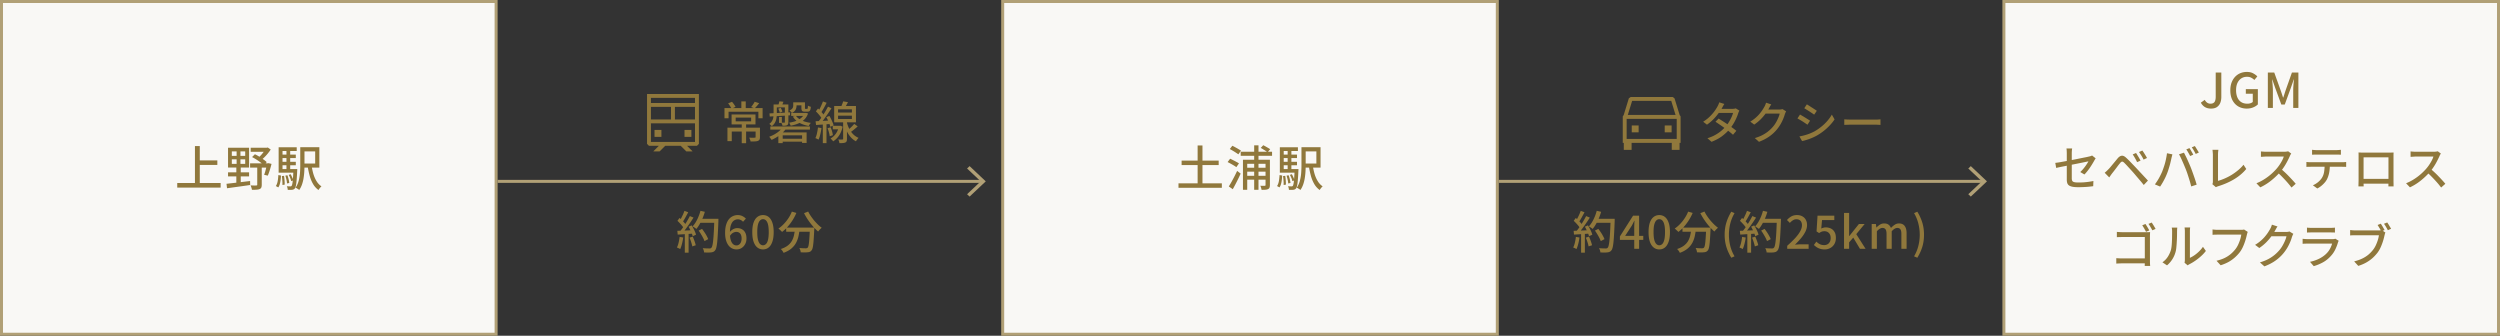
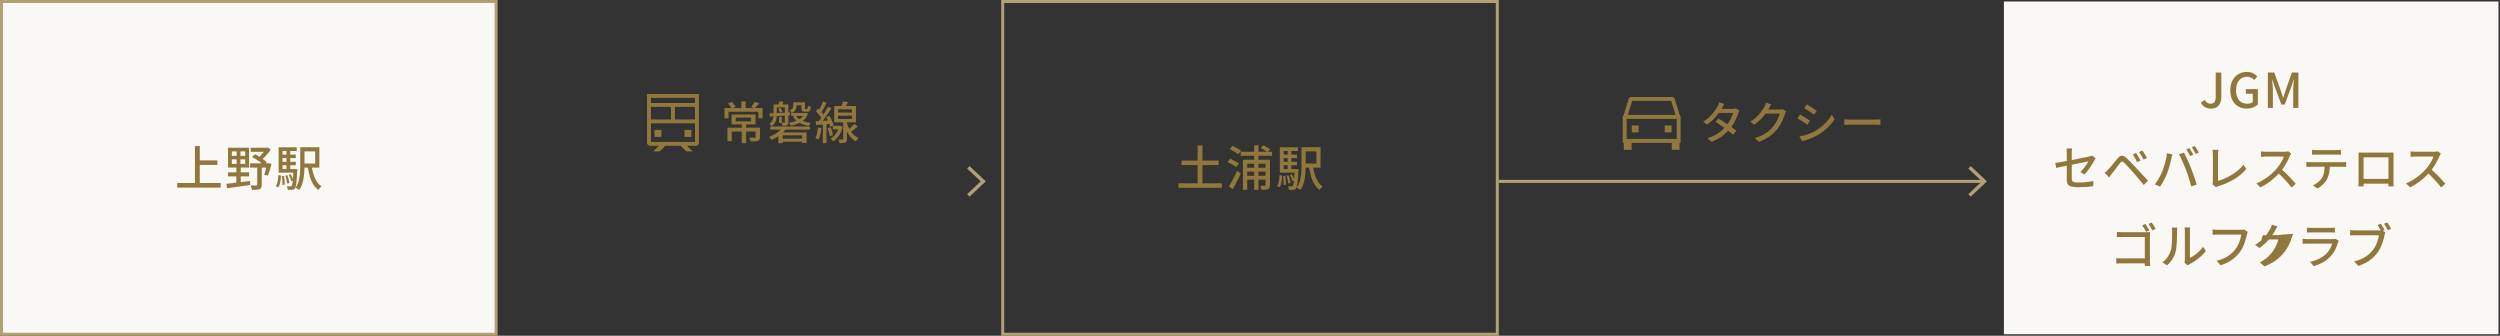
<svg xmlns="http://www.w3.org/2000/svg" width="834" height="112" fill="none">
  <rect width="100%" height="100%" fill="#333333" stroke="none" />
  <path fill="#90783C" fill-rule="evenodd" d="m232.5 48.649.65-.65v-16.65h-1.3v.003h-14.7v-.004h-1.3v16.65l.65.65h3.289l-1.819 1.82.032.032h2.057l1.851-1.852h5.18l1.851 1.852h2.057l.032-.032-1.819-1.82zm-15.35-7.497v6.196h14.7v-6.196h-14.7m8-1.3h6.7v-4.2h-6.7zm-1.3 0h-6.7v-4.2h6.7zm8-5.5h-14.7v-1.7h14.7zm-13.5 9h2.3v2.3h-2.3zm12.3 0h-2.3v2.3h2.3z" clip-rule="evenodd" />
  <path fill="#90783C" d="M247.445 41.19h1.455v6.57h-1.455zm-2.025-1.965v1.245h5.16v-1.245zm-1.365-1.035h7.98v3.315h-7.98zm-1.38 4.41h10.065v1.275h-8.625v3.21h-1.44zm9.39 0h1.455v3.12q0 .51-.135.81t-.54.465q-.405.15-1.005.18-.585.03-1.44.03-.045-.285-.195-.66-.135-.36-.27-.63l.78.03h.645q.285-.015.405-.015.165 0 .225-.045.075-.06.075-.18zm-4.755-8.775h1.47v2.745h-1.47zm-5.625 2.22h12.72v3.405h-1.41v-2.175h-9.945v2.175h-1.365zm1.215-1.575 1.29-.51q.345.375.675.855.345.465.51.84l-1.35.6q-.15-.375-.48-.87a9 9 0 0 0-.645-.915m8.865-.525 1.5.48q-.39.495-.795.96-.39.45-.705.765l-1.185-.435q.195-.255.42-.555.225-.315.42-.63.21-.33.345-.585m8.73 12.33h7.605v.99h-7.605zm.57-3.78 1.185.405q-.555.81-1.35 1.515-.78.705-1.68 1.275t-1.815.975a4 4 0 0 0-.225-.315q-.15-.21-.3-.405t-.285-.315q.9-.33 1.74-.795.855-.48 1.56-1.065.705-.6 1.17-1.275m-1.41 1.68h9.435v3.51h-1.515V45.15h-6.465v2.61h-1.455zm.24-5.175h.93v2.01h-.93zm-1.29-4.155h3.81v.99h-3.81zm3.225 0H263v5.88q0 .405-.09.645-.075.24-.345.39-.27.135-.645.165t-.885.03q-.045-.24-.165-.54t-.24-.51q.345.015.615.015h.39q.12-.015.15-.045.045-.045.045-.15zm-3.765 0h1.08v3.15q0 .675-.12 1.44-.12.75-.48 1.44t-1.08 1.215a1.7 1.7 0 0 0-.24-.255q-.15-.15-.315-.285-.15-.135-.285-.21.645-.465.945-1.02.315-.555.405-1.155.09-.615.09-1.185zM256.7 37.83q.87-.045 1.98-.09 1.125-.06 2.37-.12 1.26-.075 2.535-.135l-.03.99-2.445.15q-1.215.075-2.325.135t-1.995.12zm2.925-1.56.795-.3q.195.27.345.63.165.36.225.63l-.855.36a3 3 0 0 0-.195-.645 4 4 0 0 0-.315-.675m.375-2.475 1.365.15q-.165.435-.345.855-.165.405-.315.72l-1.125-.165q.105-.345.225-.78.135-.435.195-.78m5.175.345h3.09v.99h-3.09zm-1.23 3.54h4.725v.99h-4.725zm4.425 0h.255l.225-.03.72.21q-.45 1.23-1.29 2.055-.84.81-1.995 1.29-1.14.48-2.52.735a3 3 0 0 0-.225-.525q-.15-.3-.3-.495 1.2-.165 2.22-.54a6.1 6.1 0 0 0 1.785-1.02 3.75 3.75 0 0 0 1.125-1.545zm-2.865.915q.42.63 1.155 1.125t1.71.81q.99.315 2.145.465-.195.18-.42.495-.21.3-.315.54-1.215-.225-2.235-.645t-1.8-1.05q-.765-.645-1.26-1.455zm-.885-4.455h1.11v1.08q0 .435-.12.885t-.45.855-.99.72a2 2 0 0 0-.225-.285 3 3 0 0 0-.585-.54q.57-.255.825-.525.27-.27.345-.555.09-.285.09-.585zm2.73 0h1.185V36q0 .21.03.27.03.045.18.045h.48q.105 0 .165-.06.06-.075.09-.315t.045-.705q.165.12.45.225.3.105.525.165-.075.96-.33 1.305-.24.33-.78.33h-.855q-.69 0-.945-.255-.24-.27-.24-1.005zm-10.365 8.055h13.2v1.05h-13.2zm27.99-.87 1.155.855q-.63.555-1.335 1.125-.69.555-1.275.93l-.855-.675q.375-.3.795-.675a16 16 0 0 0 1.515-1.56m-3.69-7.515 1.59.27q-.285.585-.615 1.14-.315.555-.585.945l-1.2-.285q.21-.435.435-1.02.24-.585.375-1.05m-1.71 4.785v1.095h4.62v-1.095zm0-2.115v1.065h4.62V36.48zm-1.29-1.125h7.26V40.8h-7.26zm2.985 4.905h1.275v6.075q0 .48-.105.765t-.435.435q-.315.15-.795.18-.48.045-1.185.045a3.5 3.5 0 0 0-.135-.615 5 5 0 0 0-.225-.615q.465.015.84.015.39 0 .525-.015.15 0 .195-.045t.045-.165zm-3.465 1.71h2.355v1.185h-2.355zm2.055 0h.255l.225-.03.765.315q-.39 1.8-1.23 3.015t-1.95 1.89q-.075-.15-.24-.345a4 4 0 0 0-.33-.345q-.165-.18-.3-.27a5.25 5.25 0 0 0 1.755-1.575q.75-1.02 1.05-2.445zm2.535-1.635q.165.78.465 1.605.3.81.765 1.59.465.765 1.155 1.41t1.635 1.05q-.135.135-.3.345-.165.195-.315.405-.15.225-.24.405-.915-.48-1.59-1.2t-1.14-1.545-.765-1.665q-.285-.84-.45-1.56zm-7.86-6.495 1.23.45q-.285.57-.615 1.185-.315.6-.645 1.155-.315.555-.6.975l-.96-.405q.285-.435.57-1.02.3-.6.57-1.215t.45-1.125m1.68 1.74 1.17.54q-.525.84-1.17 1.77-.63.93-1.275 1.8a30 30 0 0 1-1.215 1.515l-.84-.48q.42-.495.885-1.125.465-.645.9-1.335.45-.705.84-1.395.405-.69.705-1.29m-4.035 1.56.72-.945q.39.36.795.795t.75.855.525.765l-.765 1.08q-.18-.375-.51-.81-.33-.45-.735-.9-.405-.465-.78-.84m3.48 1.95 1.02-.42q.3.495.585 1.08.285.57.495 1.11.225.525.33.96l-1.11.495a5.5 5.5 0 0 0-.285-.99q-.195-.555-.465-1.14t-.57-1.095m-3.585 1.365q.99-.06 2.34-.12 1.35-.075 2.775-.165l.015 1.17q-1.335.105-2.64.195t-2.325.165zm3.99 2.325 1.02-.315q.285.63.495 1.365t.27 1.275l-1.065.345q-.045-.54-.255-1.29-.195-.75-.465-1.38m-3.195-.255 1.17.195q-.135 1.065-.39 2.1-.24 1.035-.585 1.755a3 3 0 0 0-.315-.165 5 5 0 0 0-.405-.195q-.195-.105-.33-.15.345-.69.54-1.635.21-.945.315-1.905m1.62-1.47h1.23v6.705h-1.23z" />
  <path fill="#B1A076" fill-rule="evenodd" d="m327.163 60.5-4.546 4.29.843.795 5.39-5.085-5.39-5.085-.843.795z" clip-rule="evenodd" />
-   <path fill="#B1A076" d="M166 60h162v1H166z" />
-   <path fill="#90783C" d="m233.06 76.925 1.14-.57q.42.525.825 1.14.405.6.72 1.2.33.6.51 1.08l-1.245.66q-.15-.48-.465-1.08-.315-.615-.705-1.245-.375-.645-.78-1.185m.255-3.945h5.58v1.335h-5.58zm4.98 0h1.365v.69a183 183 0 0 1-.195 4.26q-.09 1.74-.21 2.88-.12 1.125-.285 1.77-.165.63-.39.915-.285.375-.6.51-.3.135-.75.195-.375.045-1.02.045t-1.32-.03q-.015-.315-.15-.72a2.7 2.7 0 0 0-.315-.705q.735.06 1.35.075.63.015.915.015.225 0 .375-.045.15-.06.27-.21.195-.195.33-.795.15-.6.255-1.695.12-1.11.21-2.79.09-1.695.165-4.065zm-4.62-2.655 1.455.33q-.3 1.08-.75 2.145-.45 1.05-.975 1.965t-1.095 1.605a4 4 0 0 0-.375-.285q-.225-.165-.48-.315a5 5 0 0 0-.405-.255q.585-.63 1.08-1.455a13 13 0 0 0 .885-1.785q.39-.96.66-1.95m-5.34.015 1.26.465-.63 1.17q-.315.6-.645 1.155-.315.555-.615.96l-.96-.405q.285-.45.57-1.035.3-.585.57-1.185.27-.615.45-1.125m1.8 1.74 1.23.51q-.54.855-1.185 1.8-.63.93-1.29 1.815-.645.87-1.23 1.5l-.885-.45q.435-.51.9-1.14.465-.645.915-1.35t.84-1.395q.405-.69.705-1.29m-4.14 1.59.69-.96q.405.345.825.765.435.42.78.825.36.405.555.75l-.735 1.095q-.195-.36-.54-.795t-.765-.87q-.405-.45-.81-.81m3.72 1.95 1.02-.435q.315.48.6 1.05.3.555.525 1.095t.33.96l-1.095.51q-.105-.42-.33-.96-.21-.555-.495-1.14-.27-.585-.555-1.08m-3.75 1.38q1.035-.03 2.46-.09l2.94-.12-.015 1.14-2.79.18q-1.38.09-2.475.15zm4.065 2.28 1.065-.345q.315.69.6 1.5.285.795.405 1.38l-1.14.39q-.105-.585-.375-1.41a15 15 0 0 0-.555-1.515m-3.315-.255 1.2.21q-.135 1.065-.405 2.1-.255 1.035-.6 1.755-.12-.075-.315-.18t-.42-.195q-.21-.105-.36-.15.36-.69.57-1.635.225-.945.33-1.905m1.74-1.425h1.26v6.69h-1.26zm17.265 5.61q-.795 0-1.485-.33-.69-.345-1.215-1.02-.525-.69-.825-1.725t-.3-2.445q0-1.59.345-2.715.345-1.14.93-1.845t1.335-1.035q.75-.345 1.56-.345.93 0 1.605.345.69.345 1.155.84l-.945 1.05a2.3 2.3 0 0 0-.765-.585q-.465-.24-.96-.24-.72 0-1.335.435-.6.42-.96 1.41t-.36 2.685q0 1.425.27 2.355.27.915.765 1.38.495.45 1.155.45.495 0 .87-.285.39-.285.615-.795.225-.525.225-1.23t-.21-1.2-.615-.75q-.39-.255-.975-.255-.495 0-1.065.315-.555.315-1.065 1.08l-.06-1.26q.315-.45.735-.75.42-.315.87-.48.465-.165.885-.165.93 0 1.62.39.705.375 1.095 1.14.405.765.405 1.935 0 1.095-.465 1.92-.45.81-1.2 1.275-.735.45-1.635.45m8.825 0q-1.08 0-1.89-.645t-1.26-1.92q-.435-1.29-.435-3.21t.435-3.18q.45-1.26 1.26-1.875.81-.63 1.89-.63t1.875.63 1.23 1.89q.45 1.245.45 3.165t-.45 3.21q-.435 1.275-1.23 1.92t-1.875.645m0-1.38q.555 0 .99-.435T256.21 80q.24-.975.24-2.565t-.24-2.535-.675-1.365-.99-.42-.99.42-.69 1.365q-.24.945-.24 2.535t.24 2.565q.255.96.69 1.395t.99.435m7.729-5.895h8.37v1.38h-8.37zm7.905 0h1.485l-.015.135v.27q0 .15-.015.24-.075 1.725-.165 2.955-.075 1.23-.18 2.04-.09.81-.24 1.29-.135.465-.33.675-.255.33-.555.45-.285.135-.705.165-.375.045-1.02.045-.63 0-1.32-.03-.015-.33-.15-.735a3 3 0 0 0-.315-.705q.69.06 1.275.09.6.015.87.015.225 0 .36-.045.15-.045.27-.165.195-.195.33-.87.135-.69.225-2.04.105-1.35.195-3.51zm-6.015-5.34 1.515.435q-.555 1.29-1.305 2.475-.75 1.17-1.635 2.16a12.7 12.7 0 0 1-1.845 1.71 4 4 0 0 0-.345-.36 10 10 0 0 0-.465-.435q-.24-.21-.405-.33.945-.63 1.785-1.515.855-.885 1.545-1.935.705-1.065 1.155-2.205m5.445-.03q.36.735.87 1.5.525.765 1.125 1.5.615.72 1.26 1.35.645.615 1.26 1.065-.18.15-.42.375-.225.225-.435.465-.21.225-.345.42-.615-.54-1.275-1.23a25 25 0 0 1-1.275-1.515q-.615-.81-1.17-1.665-.54-.87-.975-1.71zm-4.395 5.775h1.545q-.12 1.245-.375 2.43-.255 1.17-.81 2.22t-1.56 1.905q-.99.855-2.61 1.455-.09-.195-.24-.435t-.33-.465a2.6 2.6 0 0 0-.36-.375q1.5-.495 2.385-1.215.9-.72 1.365-1.605.48-.9.675-1.89.21-.99.315-2.025" />
  <path fill="#F9F8F5" d="M.5.5h165v111H.5z" />
  <path stroke="#B1A076" d="M.5.5h165v111H.5z" />
  <path fill="#90783C" d="M65.896 53.504h6.608v1.52h-6.608zm-6.768 7.552h14.48v1.52h-14.48zm5.904-12.336h1.616v13.152h-1.616zm12.304 4.432v1.52H81.8v-1.52zm0-2.656V52H81.8v-1.504zm-1.264-1.216h7.024v6.608h-7.024zm0 8.208h7.024v1.36h-7.024zm-.512 3.824q.976-.112 2.256-.256t2.72-.32l2.896-.352.032 1.328q-1.36.208-2.752.4l-2.672.368-2.304.32zm8.064-12.032h5.696v1.36h-5.696zm-.192 5.2h6.128v1.44h-6.128zm5.216-5.2h.368l.32-.08.976.688a15.6 15.6 0 0 1-2.112 2.576q-.607.592-1.216 1.024a4 4 0 0 0-.416-.448 6 6 0 0 0-.432-.4q.495-.4.976-.928.48-.544.88-1.104.416-.56.656-1.04zm-4.56 3.12.944-.944q.72.335 1.456.8.751.465 1.408.944.656.465 1.088.88l-.96 1.056a9 9 0 0 0-1.072-.928 16 16 0 0 0-1.408-.976q-.752-.48-1.456-.832m5.008 2.08h.224l.24-.048 1.024.24q-.255 1.025-.592 2.112a19 19 0 0 1-.656 1.808l-1.232-.288q.192-.448.368-1.056.176-.624.336-1.28.175-.656.288-1.264zm-3.28.704h1.504v6.432q0 .592-.144.928-.144.352-.56.528t-1.056.208q-.64.048-1.52.048a3.6 3.6 0 0 0-.176-.752 5 5 0 0 0-.288-.736q.64.032 1.184.048.56 0 .736-.016.192-.015.256-.064.064-.064.064-.224zm-6.88-5.456h1.28v5.504h.096v5.952H78.84v-5.952h.096zm21.232-.624h1.408v6.128q0 .945-.064 2.032-.065 1.072-.24 2.176a12.7 12.7 0 0 1-.528 2.112 7.4 7.4 0 0 1-.928 1.824 2.4 2.4 0 0 0-.352-.272q-.224-.144-.464-.288a5 5 0 0 0-.4-.208q.72-1.024 1.04-2.304.336-1.28.432-2.592.096-1.328.096-2.48zm3.776 6.096q.224 1.552.624 2.912.416 1.343 1.072 2.384a5.6 5.6 0 0 0 1.6 1.68 3 3 0 0 0-.352.336q-.192.225-.368.448-.16.224-.272.432a6.4 6.4 0 0 1-1.776-1.952q-.704-1.184-1.136-2.704a28 28 0 0 1-.704-3.328zm-3.04-6.096h5.632v6.816h-5.632v-1.376h4.24v-4.032h-4.24zm-7.216 2.464h4.992v1.168h-4.992zm0 2.4h4.992v1.168h-4.992zm-.736 2.432h5.472v1.2h-5.472zm2.608-6.576h1.248v7.232H95.56zm.752 8.528.64-.24q.288.48.528 1.056.255.576.368.992l-.704.272a5.6 5.6 0 0 0-.32-1.008 9 9 0 0 0-.512-1.072m-1.12.24.688-.128q.225.608.4 1.328t.224 1.248l-.752.16a8 8 0 0 0-.192-1.248q-.16-.736-.368-1.36m-1.168.144.72-.08q.128.704.176 1.52.064.816.048 1.424l-.752.112q.031-.608-.032-1.424a16 16 0 0 0-.16-1.552m-1.168-.336.88.16q-.032.736-.128 1.488-.08.736-.272 1.376a3.6 3.6 0 0 1-.496 1.088l-.816-.448q.431-.64.608-1.616.176-.992.224-2.048m.096-9.28h6.032v1.248h-4.736v6.592h-1.296zm4.944 7.28h1.28l-.016.208q0 .208-.016.352a65 65 0 0 1-.192 3.168q-.096 1.2-.24 1.824-.127.624-.336.88-.192.24-.416.336a1.4 1.4 0 0 1-.496.144q-.24.032-.64.032-.384 0-.832-.016a4 4 0 0 0-.096-.624 2 2 0 0 0-.224-.576q.384.032.688.032.32.016.48.016a.8.8 0 0 0 .24-.032.43.43 0 0 0 .208-.144q.128-.175.24-.72.112-.56.192-1.68.096-1.12.176-2.976z" />
-   <path fill="#F9F8F5" d="M334.5.5h165v111h-165z" />
  <path stroke="#B1A076" d="M334.5.5h165v111h-165z" />
  <path fill="#90783C" d="M394.184 53.568h12.368v1.488h-12.368zm-1.04 7.6h14.464v1.472h-14.464zm6.384-12.64h1.616v13.616h-1.616zm14.368 2.096h10.464v1.36h-10.464zm1.472 5.344h7.376v1.296h-7.376zm0 2.672h7.376v1.296h-7.376zm3.024-10.16h1.44v14.848h-1.44zm-3.744 4.8h8.144v1.36h-6.72v8.688h-1.424zm7.536 0h1.456v8.448q0 .528-.128.848-.112.32-.464.496-.336.176-.88.224-.528.048-1.328.032a3 3 0 0 0-.144-.688 4 4 0 0 0-.256-.672q.497.015.912.016h.576q.144-.015.192-.064.064-.064.064-.192zm-1.6-3.936.832-.896q.4.192.816.432.432.24.832.48.4.224.672.416l-.864.992a18 18 0 0 0-.672-.448q-.4-.255-.832-.512a9 9 0 0 0-.784-.464m-10.32.368.848-1.088q.464.224 1.008.528.544.288 1.04.592.512.288.832.512l-.88 1.232q-.32-.24-.816-.56-.48-.32-1.024-.64a44 44 0 0 0-1.008-.576m-.736 4.352.848-1.12q.464.208 1.008.496.56.272 1.072.56.528.272.864.496l-.88 1.264a8 8 0 0 0-.816-.544 24 24 0 0 0-1.056-.608 35 35 0 0 0-1.04-.544m.4 8.128q.4-.624.88-1.472.48-.864.976-1.824t.928-1.888l1.168.912a51 51 0 0 1-.832 1.776 73 73 0 0 1-.912 1.792q-.448.864-.88 1.632zm24.24-13.088h1.408v6.128q0 .945-.064 2.032-.065 1.072-.24 2.176a12.7 12.7 0 0 1-.528 2.112 7.4 7.4 0 0 1-.928 1.824 2.4 2.4 0 0 0-.352-.272 17 17 0 0 0-.464-.288 5 5 0 0 0-.4-.208 6.9 6.9 0 0 0 1.04-2.304q.336-1.28.432-2.592.096-1.328.096-2.48zm3.776 6.096q.224 1.552.624 2.912.416 1.343 1.072 2.384a5.6 5.6 0 0 0 1.6 1.68 3 3 0 0 0-.352.336q-.192.225-.368.448-.16.224-.272.432a6.4 6.4 0 0 1-1.776-1.952q-.704-1.184-1.136-2.704a28 28 0 0 1-.704-3.328zm-3.04-6.096h5.632v6.816h-5.632v-1.376h4.24v-4.032h-4.24zm-7.216 2.464h4.992v1.168h-4.992zm0 2.4h4.992v1.168h-4.992zm-.736 2.432h5.472v1.2h-5.472zm2.608-6.576h1.248v7.232h-1.248zm.752 8.528.64-.24q.288.48.528 1.056.256.576.368.992l-.704.272a5.6 5.6 0 0 0-.32-1.008 9 9 0 0 0-.512-1.072m-1.12.24.688-.128q.224.608.4 1.328t.224 1.248l-.752.16a8 8 0 0 0-.192-1.248q-.16-.736-.368-1.36m-1.168.144.72-.08q.128.704.176 1.52.065.816.048 1.424l-.752.112q.032-.608-.032-1.424a16 16 0 0 0-.16-1.552m-1.168-.336.88.16q-.032.736-.128 1.488-.08.736-.272 1.376a3.6 3.6 0 0 1-.496 1.088l-.816-.448q.432-.64.608-1.616.176-.992.224-2.048m.096-9.28h6.032v1.248h-4.736v6.592h-1.296zm4.944 7.28h1.28l-.016.208q0 .208-.016.352a64 64 0 0 1-.192 3.168q-.096 1.2-.24 1.824-.127.624-.336.88-.192.24-.416.336a1.4 1.4 0 0 1-.496.144q-.24.032-.64.032-.384 0-.832-.016a4 4 0 0 0-.096-.624 2 2 0 0 0-.224-.576q.384.032.688.032.32.016.48.016a.8.8 0 0 0 .24-.032.43.43 0 0 0 .208-.144q.127-.175.24-.72.113-.56.192-1.68.096-1.12.176-2.976z" />
  <path fill="#F9F8F5" d="M668.5.5h165v111h-165z" />
-   <path stroke="#B1A076" d="M668.5.5h165v111h-165z" />
-   <path fill="#90783C" d="M737.607 36.224q-1.183 0-2.032-.496-.831-.495-1.376-1.472l1.296-.944q.384.672.864.976t1.04.304q.897 0 1.328-.528.432-.544.432-1.84v-8.016h1.872v8.176q0 1.056-.352 1.936a3.1 3.1 0 0 1-1.104 1.392q-.752.512-1.968.512m11.902 0q-1.569 0-2.816-.72-1.233-.72-1.952-2.08-.705-1.36-.704-3.296 0-1.44.416-2.576.432-1.136 1.168-1.92a5.04 5.04 0 0 1 1.744-1.216 5.7 5.7 0 0 1 2.192-.416q1.247 0 2.096.464.864.464 1.392 1.024l-.992 1.184a4.5 4.5 0 0 0-1.024-.736q-.576-.32-1.424-.32-1.089 0-1.92.544-.816.545-1.28 1.536-.448.992-.448 2.384t.432 2.416q.432 1.008 1.264 1.552.831.544 2.048.544a3.6 3.6 0 0 0 1.024-.144q.495-.16.8-.432v-2.752h-2.32v-1.536h4.016v5.104q-.592.592-1.552.992t-2.16.4m7.042-.224V24.208h2.144l2.144 5.968q.208.576.4 1.184l.384 1.184h.08q.208-.593.384-1.184.192-.608.384-1.184l2.112-5.968h2.16V36h-1.728v-5.824q0-.528.032-1.168l.096-1.296q.065-.656.128-1.184h-.08l-.944 2.72-2.048 5.616h-1.152l-2.064-5.616-.944-2.72h-.064q.064.528.112 1.184.064.656.096 1.296.048.64.048 1.168V36zM689.48 59.904v-8.752q0-.255-.016-.544 0-.288-.032-.576a3.4 3.4 0 0 0-.064-.512h1.904a7 7 0 0 0-.096.8q-.032.448-.032.832v8.32q0 .528.16.848.16.305.64.432.48.128 1.392.128.896 0 1.744-.048a27 27 0 0 0 3.28-.448l-.064 1.728q-.688.096-1.488.176t-1.696.112q-.88.048-1.808.048-1.232 0-1.984-.16-.751-.16-1.152-.464a1.6 1.6 0 0 1-.544-.8 4 4 0 0 1-.144-1.12m9.632-7.088a4 4 0 0 1-.224.352q-.128.209-.224.384-.272.495-.656 1.12-.368.608-.8 1.248t-.912 1.232q-.464.593-.928 1.056l-1.392-.816a11 11 0 0 0 1.104-1.184q.545-.656.96-1.296.432-.64.656-1.088-.144.032-.704.144-.544.112-1.376.288-.832.16-1.824.368-.991.192-2.016.4l-1.968.4a69 69 0 0 0-2.864.592l-.304-1.68q.448-.048 1.2-.16a91 91 0 0 0 1.712-.304l2-.368q1.04-.208 2.048-.4a307 307 0 0 1 3.424-.688q.64-.144.912-.208.304-.064.544-.144.257-.08.432-.192zm13.472-1.776q.209.305.48.768.288.448.56.928.288.48.464.848l-1.152.512q-.208-.465-.448-.896-.24-.448-.496-.88a10 10 0 0 0-.528-.8zm2.096-.832q.224.288.512.736t.576.928q.288.465.464.832l-1.136.544a9 9 0 0 0-.464-.896 13 13 0 0 0-.528-.848 9 9 0 0 0-.544-.784zm-12.56 7.424q.336-.271.608-.528.272-.255.608-.592.288-.288.656-.72t.784-.944q.432-.512.864-1.04t.816-.992q.672-.784 1.344-.864.688-.096 1.552.736.512.464 1.088 1.056t1.136 1.184q.576.592 1.04 1.088.544.576 1.216 1.312.688.72 1.392 1.488.72.752 1.328 1.424l-1.392 1.472a55 55 0 0 0-1.168-1.424q-.624-.735-1.232-1.44-.592-.704-1.088-1.28a43 43 0 0 0-.784-.864 65 65 0 0 0-.848-.928 35 35 0 0 0-1.392-1.472q-.432-.415-.72-.384-.288.016-.672.496-.272.32-.624.768-.336.448-.704.944l-.72.944q-.352.448-.608.768a20 20 0 0 0-.512.704q-.256.368-.448.64zm28.272-8.224q.208.272.432.672.24.4.464.8t.384.72l-1.04.448q-.24-.48-.608-1.12-.352-.64-.672-1.088zm1.808-.688q.208.304.448.704.256.4.496.8.24.384.384.672l-1.04.464q-.256-.512-.624-1.136a10 10 0 0 0-.688-1.072zm-10.848 8.4q.256-.655.496-1.392a21 21 0 0 0 .816-3.104q.16-.784.24-1.504l1.808.368q-.048.208-.112.464l-.128.48q-.048.24-.096.416a38 38 0 0 1-.224.992 22 22 0 0 1-.32 1.28q-.192.672-.416 1.376a15 15 0 0 1-.448 1.28 21 21 0 0 1-.672 1.552 26 26 0 0 1-.816 1.536q-.432.752-.864 1.376l-1.744-.736a18 18 0 0 0 1.408-2.176q.656-1.2 1.072-2.208m7.888-.496q-.24-.624-.544-1.328a41 41 0 0 0-.608-1.408q-.304-.72-.608-1.344a19 19 0 0 0-.56-1.072l1.648-.544q.24.448.544 1.072.32.624.64 1.344.32.705.624 1.408.304.705.544 1.312.223.576.48 1.296.271.72.528 1.488.272.752.496 1.472.224.705.384 1.28l-1.824.592a32 32 0 0 0-.496-1.84q-.288-.96-.608-1.92a27 27 0 0 0-.64-1.808m8.8 4.816q.113-.24.144-.432.032-.208.032-.464V51.6q0-.255-.032-.56a9 9 0 0 0-.048-.592 2.3 2.3 0 0 0-.064-.464h1.984q-.048.352-.096.784-.032.432-.032.816v8.752a16 16 0 0 0 2.24-.8 19 19 0 0 0 2.336-1.216 19 19 0 0 0 2.16-1.568 12.2 12.2 0 0 0 1.776-1.792l.912 1.408q-1.6 1.951-4.016 3.408-2.4 1.44-5.312 2.336-.144.048-.368.128a3 3 0 0 0-.432.208zm26.32-10.208a2.4 2.4 0 0 0-.24.368q-.144.255-.224.464a27 27 0 0 1-.832 1.712 19 19 0 0 1-1.104 1.888 15 15 0 0 1-1.28 1.696 23 23 0 0 1-1.952 1.968 21 21 0 0 1-2.24 1.776q-1.183.8-2.448 1.392l-1.296-1.36a15 15 0 0 0 2.496-1.264 18 18 0 0 0 2.256-1.648 19.5 19.5 0 0 0 1.824-1.776q.545-.608 1.056-1.344.512-.752.912-1.504t.576-1.376h-5.872q-.304 0-.672.032-.352.016-.656.048-.288.016-.416.016v-1.808l.48.048q.32.016.672.048.352.015.592.016h5.936q.449 0 .816-.048t.576-.112zm-3.472 5.072q.64.528 1.344 1.184t1.376 1.36q.672.688 1.248 1.328.592.64.992 1.136l-1.408 1.248a27 27 0 0 0-1.36-1.68 41 41 0 0 0-1.632-1.76 31 31 0 0 0-1.728-1.664zm10.416-6.336q.367.048.768.08.4.032.784.032h6.464q.368 0 .784-.032.432-.032.816-.08v1.648a10 10 0 0 0-.8-.032q-.416-.016-.8-.016h-6.448q-.4 0-.816.016-.416 0-.752.032zm-1.888 4.064q.336.032.704.064.384.015.752.016h10.464q.256 0 .656-.016.4-.032.688-.064v1.648a6 6 0 0 0-.656-.032q-.368-.015-.688-.016h-10.464q-.368 0-.752.016-.384 0-.704.032zm7.824.848q0 1.52-.24 2.768a8.2 8.2 0 0 1-.768 2.256 6 6 0 0 1-.784 1.088q-.48.545-1.088 1.04t-1.312.848l-1.472-1.072a7 7 0 0 0 1.68-1.008q.8-.656 1.28-1.376.608-.945.784-2.08.175-1.152.192-2.464zm9.552-4.016q.497.015.864.032h10.048q.416 0 .8-.016-.016.32-.032.688v9.088q.016.32.016.656v.576q.016.24.016.288h-1.744q.016-.064.016-.384v-.752q.016-.432.016-.8v-7.744h-8.304v8.896q.016.288.016.512.016.224.016.272h-1.744v-.288q.016-.24.016-.56.016-.32.016-.64.016-.336.016-.576v-8.544q0-.384-.032-.704m10.64 8.816v1.6h-9.76v-1.6zm16.848-8.448a2.4 2.4 0 0 0-.24.368q-.144.255-.224.464a27 27 0 0 1-.832 1.712 19 19 0 0 1-1.104 1.888 15 15 0 0 1-1.28 1.696 23 23 0 0 1-1.952 1.968 21 21 0 0 1-2.24 1.776q-1.183.8-2.448 1.392l-1.296-1.36a15 15 0 0 0 2.496-1.264 18 18 0 0 0 2.256-1.648 19.5 19.5 0 0 0 1.824-1.776q.545-.608 1.056-1.344.512-.752.912-1.504t.576-1.376h-5.872q-.304 0-.672.032-.352.016-.656.048-.288.016-.416.016v-1.808l.48.048q.32.016.672.048.352.015.592.016h5.936q.448 0 .816-.048t.576-.112zm-3.472 5.072q.64.528 1.344 1.184t1.376 1.36q.672.688 1.248 1.328.592.64.992 1.136l-1.408 1.248a27 27 0 0 0-1.36-1.68 41 41 0 0 0-1.632-1.76 31 31 0 0 0-1.728-1.664zM715.72 74.72q.192.288.432.672t.464.784q.224.384.384.688l-1.088.464a10 10 0 0 0-.384-.72 9 9 0 0 0-.448-.768 8 8 0 0 0-.432-.672zm2.08-.48q.208.288.448.672.24.368.464.768.24.384.384.688l-1.072.464a52 52 0 0 0-.624-1.104 9 9 0 0 0-.672-1.04zm-11.616 3.12q.416.032.928.064.528.032.928.032h8.64q.368-.015.592-.032-.016.272-.032.656-.016.368-.016.672v8.288q0 .416.016.928.032.495.064.752h-1.824q0-.256.016-.672.016-.4.016-.832v-8.144h-7.472q-.463 0-1.008.016-.544.015-.848.032zm-.192 8.768q.352.016.848.048t1.008.032h8.608v1.648h-8.56q-.464 0-1.008.032-.544.016-.896.048zm22.768 1.52a4.5 4.5 0 0 0 .112-1.008v-9.472q0-.495-.048-.848a5 5 0 0 1-.048-.432h1.856q0 .08-.048.432a10 10 0 0 0-.032.848v8.848q.704-.32 1.488-.848a12.6 12.6 0 0 0 1.536-1.264 9.8 9.8 0 0 0 1.328-1.568l.976 1.376q-.688.913-1.616 1.744a17.4 17.4 0 0 1-1.92 1.52 16 16 0 0 1-1.92 1.152 4 4 0 0 0-.368.208 10 10 0 0 0-.24.192zm-7.376-.144a6.6 6.6 0 0 0 1.728-1.744 8.6 8.6 0 0 0 1.04-2.144q.176-.528.272-1.328t.128-1.696q.048-.912.048-1.792.016-.88.016-1.568a7 7 0 0 0-.032-.72 5 5 0 0 0-.096-.576h1.856q0 .064-.032.272-.016.192-.032.464a9 9 0 0 0-.016.544q0 .688-.016 1.616a40 40 0 0 1-.08 1.888q-.048.976-.144 1.856a7.7 7.7 0 0 1-.256 1.472 8.8 8.8 0 0 1-1.088 2.464 8.9 8.9 0 0 1-1.76 2.016zm28.464-10.144a5 5 0 0 0-.16.448l-.128.48q-.128.608-.336 1.36a18 18 0 0 1-.512 1.552 15 15 0 0 1-.672 1.568 9.6 9.6 0 0 1-.864 1.392 13 13 0 0 1-1.664 1.76 11.7 11.7 0 0 1-2.08 1.472q-1.168.64-2.624 1.104l-1.376-1.504q1.584-.383 2.736-.944a10 10 0 0 0 2-1.296 11 11 0 0 0 1.52-1.568q.56-.704.96-1.568t.672-1.728a10 10 0 0 0 .368-1.616h-7.856q-.512 0-.976.016-.448.016-.752.048v-1.792q.224.032.528.064.304.016.624.048.32.016.576.016h7.76q.208 0 .48-.016.288-.031.544-.096zm15.216.656a2.7 2.7 0 0 0-.24.464q-.112.272-.208.512a14 14 0 0 1-.592 1.696 17 17 0 0 1-.944 1.904q-.56.96-1.28 1.84a13.6 13.6 0 0 1-2.64 2.464q-1.52 1.104-3.76 1.968l-1.488-1.328q1.552-.465 2.72-1.072a12.3 12.3 0 0 0 2.08-1.36 12 12 0 0 0 1.616-1.568 9.3 9.3 0 0 0 1.088-1.52q.496-.848.848-1.68.368-.848.496-1.52h-5.696l.608-1.44h4.88q.336 0 .656-.032a3 3 0 0 0 .544-.128zm-5.296-2.464q-.24.352-.48.768l-.352.656a16 16 0 0 1-1.264 1.936 17.6 17.6 0 0 1-1.744 2.016 15.6 15.6 0 0 1-2.224 1.808l-1.408-1.056a13.4 13.4 0 0 0 1.856-1.328q.816-.705 1.408-1.408.608-.72 1.04-1.376t.72-1.184q.144-.24.32-.656a7 7 0 0 0 .272-.784zm9.84.384q.32.032.72.064.416.016.816.016h6.224q.384 0 .816-.016.448-.032.752-.064v1.648a7 7 0 0 0-.736-.032q-.432-.016-.848-.016h-6.208q-.384 0-.8.016-.4 0-.736.032zm10.592 4.4a4 4 0 0 0-.16.288 3 3 0 0 0-.096.272 15 15 0 0 1-.896 2.336 8.8 8.8 0 0 1-1.456 2.144q-1.232 1.376-2.72 2.176a14.5 14.5 0 0 1-3.008 1.232l-1.248-1.44a12.7 12.7 0 0 0 3.184-1.104q1.44-.752 2.416-1.776a6.6 6.6 0 0 0 1.12-1.568 7.8 7.8 0 0 0 .656-1.632h-8.144q-.288 0-.768.016-.464.016-.928.048v-1.664q.48.048.912.08t.784.032h8.192q.336 0 .592-.032a2.3 2.3 0 0 0 .432-.112zm14.032-5.712a8 8 0 0 1 .432.672q.24.384.448.768.223.368.384.672l-1.088.464a11 11 0 0 0-.368-.704 11 11 0 0 0-.448-.752 11 11 0 0 0-.432-.688zm2.144-.416q.192.272.432.656t.464.784q.24.384.4.672l-1.088.48q-.256-.496-.608-1.104a7.7 7.7 0 0 0-.688-1.04zm-.608 3.36a2.3 2.3 0 0 0-.16.432q-.064.24-.128.496-.128.608-.336 1.36a18 18 0 0 1-.512 1.552 15 15 0 0 1-.672 1.568 9 9 0 0 1-.88 1.392 13.4 13.4 0 0 1-1.648 1.76 12.2 12.2 0 0 1-2.096 1.472q-1.152.64-2.608 1.104l-1.376-1.504q1.584-.4 2.72-.96 1.152-.56 2.016-1.28a11 11 0 0 0 1.52-1.568q.56-.704.96-1.568t.672-1.728a10 10 0 0 0 .368-1.616h-7.872q-.496 0-.96.016-.448.016-.768.048v-1.792q.24.016.544.048a12 12 0 0 0 1.2.064h7.744q.224 0 .496-.016.272-.015.544-.08z" />
+   <path fill="#90783C" d="M737.607 36.224q-1.183 0-2.032-.496-.831-.495-1.376-1.472l1.296-.944q.384.672.864.976t1.04.304q.897 0 1.328-.528.432-.544.432-1.84v-8.016h1.872v8.176q0 1.056-.352 1.936a3.1 3.1 0 0 1-1.104 1.392q-.752.512-1.968.512m11.902 0q-1.569 0-2.816-.72-1.233-.72-1.952-2.08-.705-1.36-.704-3.296 0-1.44.416-2.576.432-1.136 1.168-1.92a5.04 5.04 0 0 1 1.744-1.216 5.7 5.7 0 0 1 2.192-.416q1.247 0 2.096.464.864.464 1.392 1.024l-.992 1.184a4.5 4.5 0 0 0-1.024-.736q-.576-.32-1.424-.32-1.089 0-1.92.544-.816.545-1.28 1.536-.448.992-.448 2.384t.432 2.416q.432 1.008 1.264 1.552.831.544 2.048.544a3.6 3.6 0 0 0 1.024-.144q.495-.16.8-.432v-2.752h-2.32v-1.536h4.016v5.104q-.592.592-1.552.992t-2.16.4m7.042-.224V24.208h2.144l2.144 5.968q.208.576.4 1.184l.384 1.184h.08q.208-.593.384-1.184.192-.608.384-1.184l2.112-5.968h2.16V36h-1.728v-5.824q0-.528.032-1.168l.096-1.296q.065-.656.128-1.184h-.08l-.944 2.72-2.048 5.616h-1.152l-2.064-5.616-.944-2.72h-.064q.064.528.112 1.184.064.656.096 1.296.048.64.048 1.168V36zM689.48 59.904v-8.752q0-.255-.016-.544 0-.288-.032-.576a3.4 3.4 0 0 0-.064-.512h1.904a7 7 0 0 0-.096.8q-.032.448-.032.832v8.32q0 .528.16.848.16.305.64.432.48.128 1.392.128.896 0 1.744-.048a27 27 0 0 0 3.28-.448l-.064 1.728q-.688.096-1.488.176t-1.696.112q-.88.048-1.808.048-1.232 0-1.984-.16-.751-.16-1.152-.464a1.6 1.6 0 0 1-.544-.8 4 4 0 0 1-.144-1.12m9.632-7.088a4 4 0 0 1-.224.352q-.128.209-.224.384-.272.495-.656 1.12-.368.608-.8 1.248t-.912 1.232q-.464.593-.928 1.056l-1.392-.816a11 11 0 0 0 1.104-1.184q.545-.656.96-1.296.432-.64.656-1.088-.144.032-.704.144-.544.112-1.376.288-.832.16-1.824.368-.991.192-2.016.4l-1.968.4a69 69 0 0 0-2.864.592l-.304-1.68q.448-.048 1.2-.16a91 91 0 0 0 1.712-.304l2-.368q1.04-.208 2.048-.4a307 307 0 0 1 3.424-.688q.64-.144.912-.208.304-.064.544-.144.257-.08.432-.192zm13.472-1.776q.209.305.48.768.288.448.56.928.288.48.464.848l-1.152.512q-.208-.465-.448-.896-.24-.448-.496-.88a10 10 0 0 0-.528-.8zm2.096-.832q.224.288.512.736t.576.928q.288.465.464.832l-1.136.544a9 9 0 0 0-.464-.896 13 13 0 0 0-.528-.848 9 9 0 0 0-.544-.784zm-12.56 7.424q.336-.271.608-.528.272-.255.608-.592.288-.288.656-.72t.784-.944q.432-.512.864-1.04t.816-.992q.672-.784 1.344-.864.688-.096 1.552.736.512.464 1.088 1.056t1.136 1.184q.576.592 1.04 1.088.544.576 1.216 1.312.688.72 1.392 1.488.72.752 1.328 1.424l-1.392 1.472a55 55 0 0 0-1.168-1.424q-.624-.735-1.232-1.44-.592-.704-1.088-1.28a43 43 0 0 0-.784-.864 65 65 0 0 0-.848-.928 35 35 0 0 0-1.392-1.472q-.432-.415-.72-.384-.288.016-.672.496-.272.32-.624.768-.336.448-.704.944l-.72.944q-.352.448-.608.768a20 20 0 0 0-.512.704q-.256.368-.448.64zm28.272-8.224q.208.272.432.672.24.4.464.8t.384.72l-1.04.448q-.24-.48-.608-1.12-.352-.64-.672-1.088zm1.808-.688q.208.304.448.704.256.4.496.8.24.384.384.672l-1.04.464q-.256-.512-.624-1.136a10 10 0 0 0-.688-1.072zm-10.848 8.4q.256-.655.496-1.392a21 21 0 0 0 .816-3.104q.16-.784.24-1.504l1.808.368q-.048.208-.112.464l-.128.48q-.048.24-.096.416a38 38 0 0 1-.224.992 22 22 0 0 1-.32 1.28q-.192.672-.416 1.376a15 15 0 0 1-.448 1.28 21 21 0 0 1-.672 1.552 26 26 0 0 1-.816 1.536q-.432.752-.864 1.376l-1.744-.736a18 18 0 0 0 1.408-2.176q.656-1.2 1.072-2.208m7.888-.496q-.24-.624-.544-1.328a41 41 0 0 0-.608-1.408q-.304-.72-.608-1.344a19 19 0 0 0-.56-1.072l1.648-.544q.24.448.544 1.072.32.624.64 1.344.32.705.624 1.408.304.705.544 1.312.223.576.48 1.296.271.72.528 1.488.272.752.496 1.472.224.705.384 1.28l-1.824.592a32 32 0 0 0-.496-1.84q-.288-.96-.608-1.92a27 27 0 0 0-.64-1.808m8.8 4.816q.113-.24.144-.432.032-.208.032-.464V51.6q0-.255-.032-.56a9 9 0 0 0-.048-.592 2.3 2.3 0 0 0-.064-.464h1.984q-.048.352-.096.784-.032.432-.032.816v8.752a16 16 0 0 0 2.24-.8 19 19 0 0 0 2.336-1.216 19 19 0 0 0 2.16-1.568 12.2 12.2 0 0 0 1.776-1.792l.912 1.408q-1.6 1.951-4.016 3.408-2.4 1.44-5.312 2.336-.144.048-.368.128a3 3 0 0 0-.432.208zm26.32-10.208a2.4 2.4 0 0 0-.24.368q-.144.255-.224.464a27 27 0 0 1-.832 1.712 19 19 0 0 1-1.104 1.888 15 15 0 0 1-1.28 1.696 23 23 0 0 1-1.952 1.968 21 21 0 0 1-2.24 1.776q-1.183.8-2.448 1.392l-1.296-1.36a15 15 0 0 0 2.496-1.264 18 18 0 0 0 2.256-1.648 19.5 19.5 0 0 0 1.824-1.776q.545-.608 1.056-1.344.512-.752.912-1.504t.576-1.376h-5.872q-.304 0-.672.032-.352.016-.656.048-.288.016-.416.016v-1.808l.48.048q.32.016.672.048.352.015.592.016h5.936q.449 0 .816-.048t.576-.112zm-3.472 5.072q.64.528 1.344 1.184t1.376 1.36q.672.688 1.248 1.328.592.64.992 1.136l-1.408 1.248a27 27 0 0 0-1.36-1.68 41 41 0 0 0-1.632-1.76 31 31 0 0 0-1.728-1.664zm10.416-6.336q.367.048.768.08.4.032.784.032h6.464q.368 0 .784-.032.432-.032.816-.08v1.648a10 10 0 0 0-.8-.032q-.416-.016-.8-.016h-6.448q-.4 0-.816.016-.416 0-.752.032zm-1.888 4.064q.336.032.704.064.384.015.752.016h10.464q.256 0 .656-.016.4-.032.688-.064v1.648a6 6 0 0 0-.656-.032q-.368-.015-.688-.016h-10.464q-.368 0-.752.016-.384 0-.704.032zm7.824.848q0 1.52-.24 2.768a8.2 8.2 0 0 1-.768 2.256 6 6 0 0 1-.784 1.088q-.48.545-1.088 1.04t-1.312.848l-1.472-1.072a7 7 0 0 0 1.68-1.008q.8-.656 1.28-1.376.608-.945.784-2.08.175-1.152.192-2.464zm9.552-4.016q.497.015.864.032h10.048q.416 0 .8-.016-.016.32-.032.688v9.088q.016.32.016.656v.576q.016.24.016.288h-1.744q.016-.064.016-.384v-.752q.016-.432.016-.8v-7.744h-8.304v8.896q.016.288.016.512.016.224.016.272h-1.744v-.288q.016-.24.016-.56.016-.32.016-.64.016-.336.016-.576v-8.544q0-.384-.032-.704m10.64 8.816v1.6h-9.76v-1.6zm16.848-8.448a2.4 2.4 0 0 0-.24.368q-.144.255-.224.464a27 27 0 0 1-.832 1.712 19 19 0 0 1-1.104 1.888 15 15 0 0 1-1.28 1.696 23 23 0 0 1-1.952 1.968 21 21 0 0 1-2.24 1.776q-1.183.8-2.448 1.392l-1.296-1.36a15 15 0 0 0 2.496-1.264 18 18 0 0 0 2.256-1.648 19.5 19.5 0 0 0 1.824-1.776q.545-.608 1.056-1.344.512-.752.912-1.504t.576-1.376h-5.872q-.304 0-.672.032-.352.016-.656.048-.288.016-.416.016v-1.808l.48.048q.32.016.672.048.352.015.592.016h5.936q.448 0 .816-.048t.576-.112zm-3.472 5.072q.64.528 1.344 1.184t1.376 1.36q.672.688 1.248 1.328.592.64.992 1.136l-1.408 1.248a27 27 0 0 0-1.36-1.68 41 41 0 0 0-1.632-1.76 31 31 0 0 0-1.728-1.664zM715.72 74.72q.192.288.432.672t.464.784q.224.384.384.688l-1.088.464a10 10 0 0 0-.384-.72 9 9 0 0 0-.448-.768 8 8 0 0 0-.432-.672zm2.08-.48q.208.288.448.672.24.368.464.768.24.384.384.688l-1.072.464a52 52 0 0 0-.624-1.104 9 9 0 0 0-.672-1.04zm-11.616 3.12q.416.032.928.064.528.032.928.032h8.64q.368-.015.592-.032-.016.272-.032.656-.016.368-.016.672v8.288q0 .416.016.928.032.495.064.752h-1.824q0-.256.016-.672.016-.4.016-.832v-8.144h-7.472q-.463 0-1.008.016-.544.015-.848.032zm-.192 8.768q.352.016.848.048t1.008.032h8.608v1.648h-8.56q-.464 0-1.008.032-.544.016-.896.048zm22.768 1.52a4.5 4.5 0 0 0 .112-1.008v-9.472q0-.495-.048-.848a5 5 0 0 1-.048-.432h1.856q0 .08-.048.432a10 10 0 0 0-.032.848v8.848q.704-.32 1.488-.848a12.6 12.6 0 0 0 1.536-1.264 9.8 9.8 0 0 0 1.328-1.568l.976 1.376q-.688.913-1.616 1.744a17.4 17.4 0 0 1-1.92 1.52 16 16 0 0 1-1.92 1.152 4 4 0 0 0-.368.208 10 10 0 0 0-.24.192zm-7.376-.144a6.6 6.6 0 0 0 1.728-1.744 8.6 8.6 0 0 0 1.04-2.144q.176-.528.272-1.328t.128-1.696q.048-.912.048-1.792.016-.88.016-1.568a7 7 0 0 0-.032-.72 5 5 0 0 0-.096-.576h1.856q0 .064-.032.272-.016.192-.032.464a9 9 0 0 0-.016.544q0 .688-.016 1.616a40 40 0 0 1-.08 1.888q-.048.976-.144 1.856a7.7 7.7 0 0 1-.256 1.472 8.8 8.8 0 0 1-1.088 2.464 8.9 8.9 0 0 1-1.76 2.016zm28.464-10.144a5 5 0 0 0-.16.448l-.128.48q-.128.608-.336 1.36a18 18 0 0 1-.512 1.552 15 15 0 0 1-.672 1.568 9.6 9.6 0 0 1-.864 1.392 13 13 0 0 1-1.664 1.76 11.7 11.7 0 0 1-2.08 1.472q-1.168.64-2.624 1.104l-1.376-1.504q1.584-.383 2.736-.944a10 10 0 0 0 2-1.296 11 11 0 0 0 1.52-1.568q.56-.704.96-1.568t.672-1.728a10 10 0 0 0 .368-1.616h-7.856q-.512 0-.976.016-.448.016-.752.048v-1.792q.224.032.528.064.304.016.624.048.32.016.576.016h7.76q.208 0 .48-.016.288-.031.544-.096zm15.216.656a2.7 2.7 0 0 0-.24.464q-.112.272-.208.512a14 14 0 0 1-.592 1.696 17 17 0 0 1-.944 1.904q-.56.96-1.28 1.84a13.6 13.6 0 0 1-2.64 2.464q-1.52 1.104-3.76 1.968l-1.488-1.328a12.3 12.3 0 0 0 2.08-1.36 12 12 0 0 0 1.616-1.568 9.3 9.3 0 0 0 1.088-1.52q.496-.848.848-1.68.368-.848.496-1.52h-5.696l.608-1.44h4.88q.336 0 .656-.032a3 3 0 0 0 .544-.128zm-5.296-2.464q-.24.352-.48.768l-.352.656a16 16 0 0 1-1.264 1.936 17.6 17.6 0 0 1-1.744 2.016 15.6 15.6 0 0 1-2.224 1.808l-1.408-1.056a13.4 13.4 0 0 0 1.856-1.328q.816-.705 1.408-1.408.608-.72 1.04-1.376t.72-1.184q.144-.24.32-.656a7 7 0 0 0 .272-.784zm9.84.384q.32.032.72.064.416.016.816.016h6.224q.384 0 .816-.016.448-.032.752-.064v1.648a7 7 0 0 0-.736-.032q-.432-.016-.848-.016h-6.208q-.384 0-.8.016-.4 0-.736.032zm10.592 4.4a4 4 0 0 0-.16.288 3 3 0 0 0-.096.272 15 15 0 0 1-.896 2.336 8.8 8.8 0 0 1-1.456 2.144q-1.232 1.376-2.72 2.176a14.5 14.5 0 0 1-3.008 1.232l-1.248-1.44a12.7 12.7 0 0 0 3.184-1.104q1.44-.752 2.416-1.776a6.6 6.6 0 0 0 1.12-1.568 7.8 7.8 0 0 0 .656-1.632h-8.144q-.288 0-.768.016-.464.016-.928.048v-1.664q.48.048.912.08t.784.032h8.192q.336 0 .592-.032a2.3 2.3 0 0 0 .432-.112zm14.032-5.712a8 8 0 0 1 .432.672q.24.384.448.768.223.368.384.672l-1.088.464a11 11 0 0 0-.368-.704 11 11 0 0 0-.448-.752 11 11 0 0 0-.432-.688zm2.144-.416q.192.272.432.656t.464.784q.24.384.4.672l-1.088.48q-.256-.496-.608-1.104a7.7 7.7 0 0 0-.688-1.04zm-.608 3.36a2.3 2.3 0 0 0-.16.432q-.064.24-.128.496-.128.608-.336 1.36a18 18 0 0 1-.512 1.552 15 15 0 0 1-.672 1.568 9 9 0 0 1-.88 1.392 13.4 13.4 0 0 1-1.648 1.76 12.2 12.2 0 0 1-2.096 1.472q-1.152.64-2.608 1.104l-1.376-1.504q1.584-.4 2.72-.96 1.152-.56 2.016-1.28a11 11 0 0 0 1.52-1.568q.56-.704.96-1.568t.672-1.728a10 10 0 0 0 .368-1.616h-7.872q-.496 0-.96.016-.448.016-.768.048v-1.792q.24.016.544.048a12 12 0 0 0 1.2.064h7.744q.224 0 .496-.016.272-.015.544-.08z" />
  <path fill="#90783C" fill-rule="evenodd" d="m544 32.352-.621.458-1.738 5.65a.65.65 0 0 0-.291.542v8.65h.35V50h2.6v-2.348h13.4V50h2.6v-2.348h.35v-8.65a.65.65 0 0 0-.29-.541l-1.739-5.65-.621-.46zm14.966 6-1.446-4.7h-13.04l-1.446 4.7zm.384 1.3v6.7h-16.7v-6.7zm-15 2.2h2.3v2.3h-2.3zm13.3 0h-2.3v2.3h2.3z" clip-rule="evenodd" />
  <path fill="#90783C" d="M573.315 39.555q.705.42 1.515.945.81.51 1.62 1.08.81.555 1.53 1.08.735.525 1.26.975l-1.11 1.32q-.51-.465-1.23-1.035-.705-.57-1.53-1.17-.81-.6-1.62-1.14-.795-.555-1.47-.99zm6.945-2.655a4.7 4.7 0 0 0-.405.93q-.225.72-.615 1.59-.375.87-.915 1.77-.525.885-1.185 1.71-1.035 1.275-2.55 2.445-1.5 1.155-3.63 1.965l-1.365-1.2q1.47-.45 2.61-1.095 1.155-.645 2.04-1.395a14 14 0 0 0 1.545-1.545q.555-.66 1.02-1.44.48-.78.825-1.56.36-.78.51-1.41h-5.355l.57-1.35h4.56q.315 0 .615-.045t.51-.12zm-5.01-2.22q-.225.33-.45.72l-.33.615q-.48.84-1.23 1.845a18 18 0 0 1-1.695 1.98q-.96.96-2.1 1.755l-1.275-.99q1.305-.81 2.235-1.74.945-.93 1.575-1.815t.99-1.56q.135-.225.3-.615.18-.405.27-.735zm20.61 2.46q-.12.18-.225.435l-.195.48q-.195.72-.555 1.59T594 41.43q-.525.9-1.2 1.725-1.035 1.275-2.475 2.31Q588.9 46.5 586.8 47.31l-1.395-1.245q1.455-.435 2.55-1.005 1.11-.585 1.95-1.275.855-.69 1.515-1.47.57-.645 1.02-1.425.465-.795.795-1.575.345-.795.465-1.425h-5.34l.57-1.35h4.575q.315 0 .615-.03.3-.045.51-.12zm-4.965-2.31q-.225.33-.45.72l-.33.615q-.465.855-1.185 1.815-.705.96-1.635 1.89-.93.915-2.085 1.695l-1.32-.99q.975-.585 1.74-1.245t1.32-1.32q.57-.675.975-1.29t.675-1.11q.135-.225.3-.615.165-.405.255-.735zm11.865-.015q.36.195.81.495.45.285.93.6.48.3.9.585.435.27.69.465l-.885 1.29q-.285-.21-.705-.495t-.885-.585-.915-.57q-.45-.285-.795-.495zm-2.475 10.695q.825-.15 1.695-.375.87-.24 1.725-.57.855-.345 1.65-.765 1.245-.72 2.325-1.605t1.95-1.89 1.47-2.07l.915 1.59q-1.02 1.53-2.535 2.925-1.5 1.395-3.33 2.445-.765.435-1.665.81-.885.375-1.77.645-.87.285-1.545.405zm.195-7.29q.36.18.825.465.465.27.945.57t.9.57q.42.255.69.45l-.87 1.335q-.3-.21-.72-.495t-.885-.585-.93-.555q-.45-.27-.81-.465zm14.775 1.59q.255.015.615.045l.795.03q.435.015.825.015h8.16q.54 0 .975-.03.435-.045.705-.06v1.86l-.72-.045q-.465-.03-.96-.03h-8.16q-.615 0-1.23.03-.615.015-1.005.045z" />
  <path fill="#B1A076" fill-rule="evenodd" d="m661.163 60.5-4.546 4.29.843.795 5.39-5.085-5.39-5.085-.843.795z" clip-rule="evenodd" />
  <path fill="#B1A076" d="M500 60h162v1H500z" />
-   <path fill="#90783C" d="m532.06 76.925 1.14-.57q.42.525.825 1.14.405.6.72 1.2.33.6.51 1.08l-1.245.66q-.15-.48-.465-1.08-.315-.615-.705-1.245-.375-.645-.78-1.185m.255-3.945h5.58v1.335h-5.58zm4.98 0h1.365v.69a183 183 0 0 1-.195 4.26q-.09 1.74-.21 2.88-.12 1.125-.285 1.77-.165.63-.39.915-.285.375-.6.51-.3.135-.75.195-.375.045-1.02.045t-1.32-.03q-.015-.315-.15-.72a2.7 2.7 0 0 0-.315-.705q.735.06 1.35.075.63.015.915.015.225 0 .375-.045.15-.06.27-.21.195-.195.33-.795.15-.6.255-1.695.12-1.11.21-2.79.09-1.695.165-4.065zm-4.62-2.655 1.455.33q-.3 1.08-.75 2.145-.45 1.05-.975 1.965t-1.095 1.605a4 4 0 0 0-.375-.285q-.225-.165-.48-.315a5 5 0 0 0-.405-.255q.585-.63 1.08-1.455a13 13 0 0 0 .885-1.785q.39-.96.66-1.95m-5.34.015 1.26.465-.63 1.17q-.315.6-.645 1.155-.315.555-.615.96l-.96-.405q.285-.45.57-1.035.3-.585.57-1.185.27-.615.45-1.125m1.8 1.74 1.23.51q-.54.855-1.185 1.8-.63.93-1.29 1.815-.645.87-1.23 1.5l-.885-.45q.435-.51.9-1.14.465-.645.915-1.35t.84-1.395q.405-.69.705-1.29m-4.14 1.59.69-.96q.405.345.825.765.435.42.78.825.36.405.555.75l-.735 1.095q-.195-.36-.54-.795t-.765-.87q-.405-.45-.81-.81m3.72 1.95 1.02-.435q.315.48.6 1.05.3.555.525 1.095t.33.96l-1.095.51q-.105-.42-.33-.96-.21-.555-.495-1.14-.27-.585-.555-1.08m-3.75 1.38q1.035-.03 2.46-.09l2.94-.12-.015 1.14-2.79.18q-1.38.09-2.475.15zm4.065 2.28 1.065-.345q.315.69.6 1.5.285.795.405 1.38l-1.14.39q-.105-.585-.375-1.41a15 15 0 0 0-.555-1.515m-3.315-.255 1.2.21q-.135 1.065-.405 2.1-.255 1.035-.6 1.755-.12-.075-.315-.18t-.42-.195q-.21-.105-.36-.15.36-.69.57-1.635.225-.945.33-1.905m1.74-1.425h1.26v6.69h-1.26zm17.73 5.4v-7.2q0-.45.03-1.065.03-.63.045-1.08h-.06q-.21.42-.435.855-.21.435-.45.855l-2.16 3.315h6.045v1.35h-7.8v-1.155l4.395-6.93h2.01V83zm8.36.21q-1.08 0-1.89-.645t-1.26-1.92q-.435-1.29-.435-3.21t.435-3.18q.45-1.26 1.26-1.875.81-.63 1.89-.63t1.875.63 1.23 1.89q.45 1.245.45 3.165t-.45 3.21q-.435 1.275-1.23 1.92t-1.875.645m0-1.38q.555 0 .99-.435T555.21 80q.24-.975.24-2.565t-.24-2.535-.675-1.365-.99-.42-.99.42-.69 1.365q-.24.945-.24 2.535t.24 2.565q.255.96.69 1.395t.99.435m7.729-5.895h8.37v1.38h-8.37zm7.905 0h1.485l-.015.135v.27q0 .15-.015.24-.075 1.725-.165 2.955-.075 1.23-.18 2.04-.09.81-.24 1.29-.135.465-.33.675-.255.33-.555.45-.285.135-.705.165-.375.045-1.02.045-.63 0-1.32-.03-.015-.33-.15-.735a3 3 0 0 0-.315-.705q.69.06 1.275.09.6.015.87.015.225 0 .36-.045.15-.045.27-.165.195-.195.33-.87.135-.69.225-2.04.105-1.35.195-3.51zm-6.015-5.34 1.515.435q-.555 1.29-1.305 2.475-.75 1.17-1.635 2.16a12.7 12.7 0 0 1-1.845 1.71 4 4 0 0 0-.345-.36 10 10 0 0 0-.465-.435q-.24-.21-.405-.33.945-.63 1.785-1.515.855-.885 1.545-1.935.705-1.065 1.155-2.205m5.445-.03q.36.735.87 1.5.525.765 1.125 1.5.615.72 1.26 1.35.645.615 1.26 1.065-.18.15-.42.375-.225.225-.435.465-.21.225-.345.42-.615-.54-1.275-1.23a25 25 0 0 1-1.275-1.515q-.615-.81-1.17-1.665-.54-.87-.975-1.71zm-4.395 5.775h1.545q-.12 1.245-.375 2.43-.255 1.17-.81 2.22t-1.56 1.905q-.99.855-2.61 1.455-.09-.195-.24-.435t-.33-.465a2.6 2.6 0 0 0-.36-.375q1.5-.495 2.385-1.215.9-.72 1.365-1.605.48-.9.675-1.89.21-.99.315-2.025m13.35 9.645q-1.05-1.71-1.635-3.57-.585-1.875-.585-4.11 0-2.22.585-4.095t1.635-3.585l1.08.48a13 13 0 0 0-1.425 3.48 15.65 15.65 0 0 0 0 7.455q.465 1.845 1.425 3.465zm9.952-9.06 1.14-.57q.42.525.825 1.14.405.6.72 1.2.33.6.51 1.08l-1.245.66q-.15-.48-.465-1.08-.315-.615-.705-1.245-.375-.645-.78-1.185m.255-3.945h5.58v1.335h-5.58zm4.98 0h1.365v.69a183 183 0 0 1-.195 4.26q-.09 1.74-.21 2.88-.12 1.125-.285 1.77-.165.63-.39.915-.285.375-.6.51-.3.135-.75.195-.375.045-1.02.045t-1.32-.03q-.015-.315-.15-.72a2.7 2.7 0 0 0-.315-.705q.735.06 1.35.075.63.015.915.015.225 0 .375-.045.15-.06.27-.21.195-.195.33-.795.15-.6.255-1.695.12-1.11.21-2.79.09-1.695.165-4.065zm-4.62-2.655 1.455.33q-.3 1.08-.75 2.145-.45 1.05-.975 1.965t-1.095 1.605a4 4 0 0 0-.375-.285q-.225-.165-.48-.315a5 5 0 0 0-.405-.255q.585-.63 1.08-1.455a13 13 0 0 0 .885-1.785q.39-.96.66-1.95m-5.34.015 1.26.465-.63 1.17q-.315.6-.645 1.155-.315.555-.615.96l-.96-.405q.285-.45.57-1.035.3-.585.57-1.185.27-.615.45-1.125m1.8 1.74 1.23.51q-.54.855-1.185 1.8-.63.93-1.29 1.815-.645.87-1.23 1.5l-.885-.45q.435-.51.9-1.14.465-.645.915-1.35t.84-1.395q.405-.69.705-1.29m-4.14 1.59.69-.96q.405.345.825.765.435.42.78.825.36.405.555.75l-.735 1.095q-.195-.36-.54-.795t-.765-.87q-.405-.45-.81-.81m3.72 1.95 1.02-.435q.315.48.6 1.05.3.555.525 1.095t.33.96l-1.095.51q-.105-.42-.33-.96-.21-.555-.495-1.14-.27-.585-.555-1.08m-3.75 1.38q1.035-.03 2.46-.09l2.94-.12-.015 1.14-2.79.18q-1.38.09-2.475.15zm4.065 2.28 1.065-.345q.315.69.6 1.5.285.795.405 1.38l-1.14.39q-.105-.585-.375-1.41a15 15 0 0 0-.555-1.515m-3.315-.255 1.2.21q-.135 1.065-.405 2.1-.255 1.035-.6 1.755-.12-.075-.315-.18t-.42-.195q-.21-.105-.36-.15.36-.69.57-1.635.225-.945.33-1.905m1.74-1.425h1.26v6.69h-1.26zm13.305 5.4v-1.005q1.635-1.455 2.73-2.655 1.095-1.215 1.635-2.25.555-1.035.555-1.935 0-.6-.21-1.05a1.42 1.42 0 0 0-.615-.705q-.405-.255-1.035-.255-.645 0-1.185.36-.54.345-.99.855l-.975-.96q.705-.78 1.485-1.215.795-.435 1.89-.435 1.005 0 1.755.42.75.405 1.155 1.155.42.735.42 1.74 0 1.065-.525 2.16-.525 1.08-1.44 2.19-.915 1.095-2.085 2.22.435-.045.915-.075.495-.045.885-.045h2.775V83zm12.515.21q-.855 0-1.53-.21a4.5 4.5 0 0 1-1.185-.555q-.51-.345-.9-.72l.825-1.125q.315.315.69.585.375.255.84.42.48.165 1.065.165.615 0 1.11-.27.495-.285.78-.81.285-.54.285-1.275 0-1.08-.585-1.68-.57-.6-1.515-.6-.525 0-.9.15t-.855.465l-.855-.555.33-5.25h5.595v1.47h-4.095l-.255 2.82q.36-.18.72-.27.36-.105.795-.105.93 0 1.695.375t1.215 1.155q.45.765.45 1.98t-.525 2.085q-.525.855-1.38 1.305-.84.45-1.815.45m6.439-.21V71.045h1.695v7.695h.06l3.195-4.005h1.92l-2.79 3.375 3.105 4.89h-1.875l-2.235-3.735-1.38 1.59V83zm9.228 0v-8.265h1.41l.15 1.17h.03q.54-.57 1.155-.96.63-.405 1.41-.405.915 0 1.455.405.54.39.81 1.11.615-.66 1.26-1.08a2.54 2.54 0 0 1 1.425-.435q1.29 0 1.905.855.63.84.63 2.415V83h-1.74v-4.98q0-1.065-.33-1.515-.33-.465-1.035-.465-.42 0-.885.27-.45.27-.975.84V83h-1.725v-4.98q0-1.065-.33-1.515-.33-.465-1.05-.465-.405 0-.87.27t-.975.84V83zm15.216 2.985-1.08-.48a13 13 0 0 0 1.425-3.465q.465-1.845.465-3.735 0-1.875-.465-3.72-.465-1.86-1.425-3.48l1.08-.48q1.065 1.71 1.65 3.585t.585 4.095q0 2.235-.585 4.11a15.6 15.6 0 0 1-1.65 3.57" />
</svg>